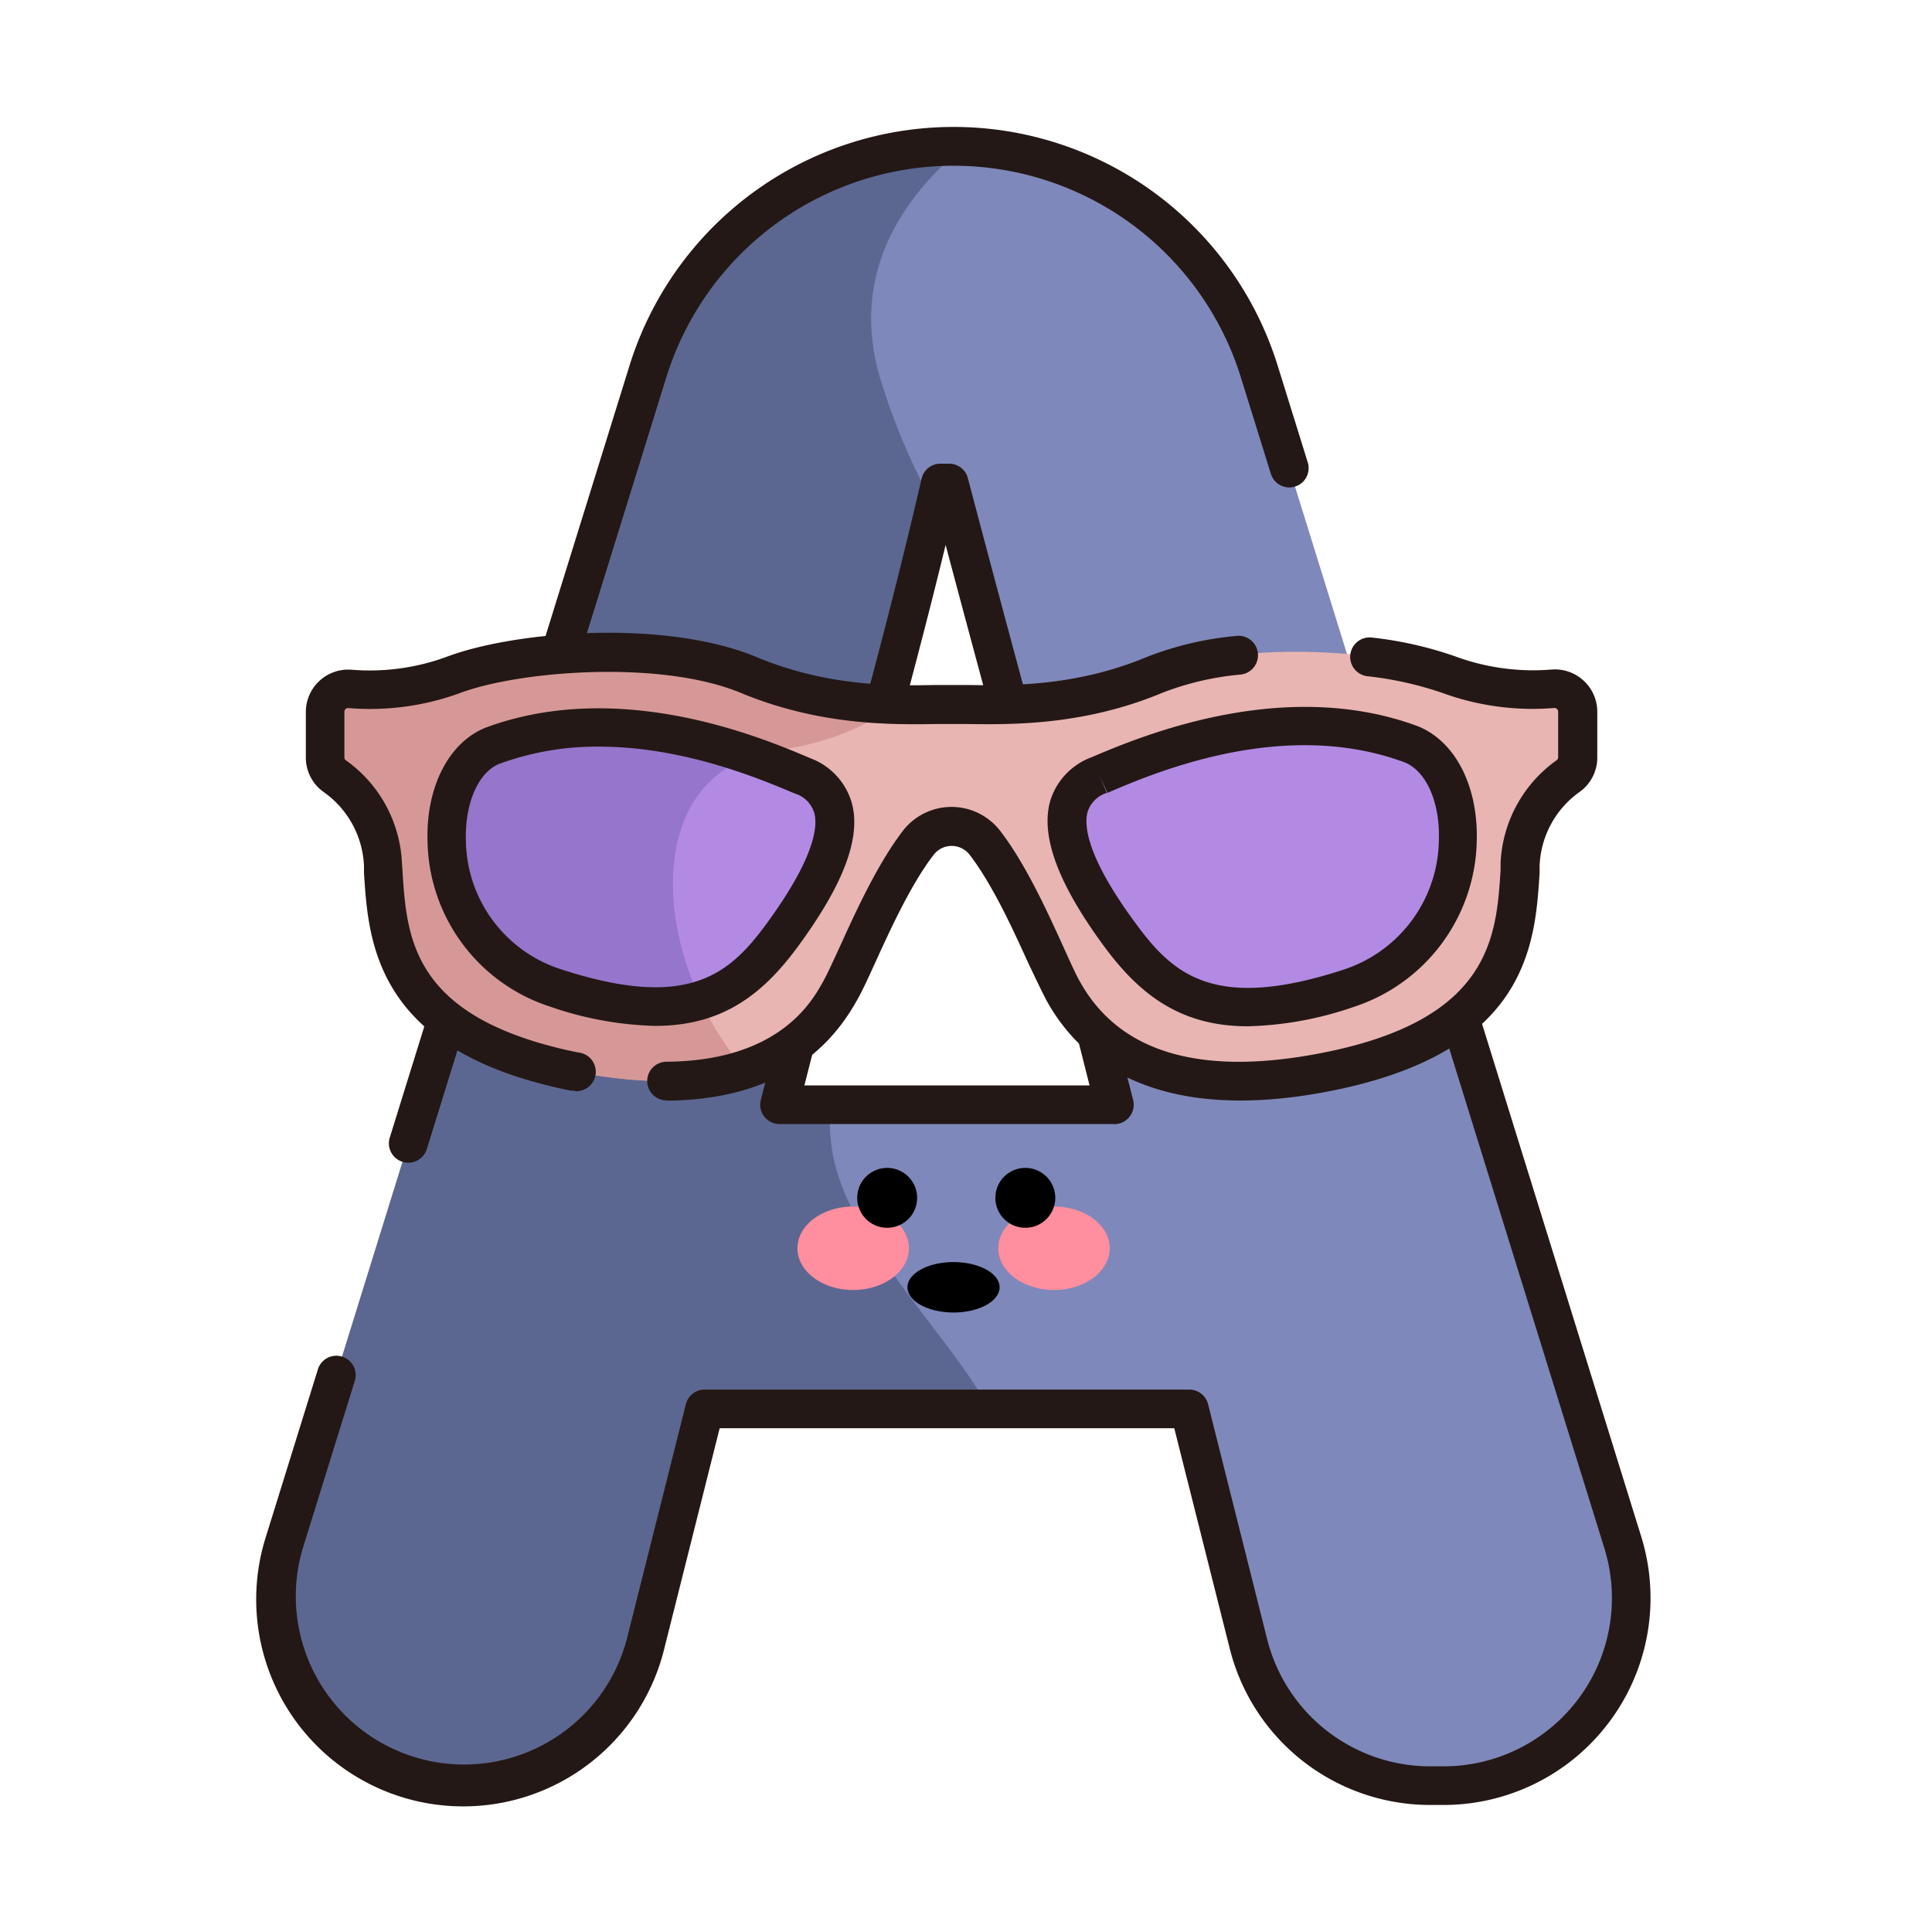
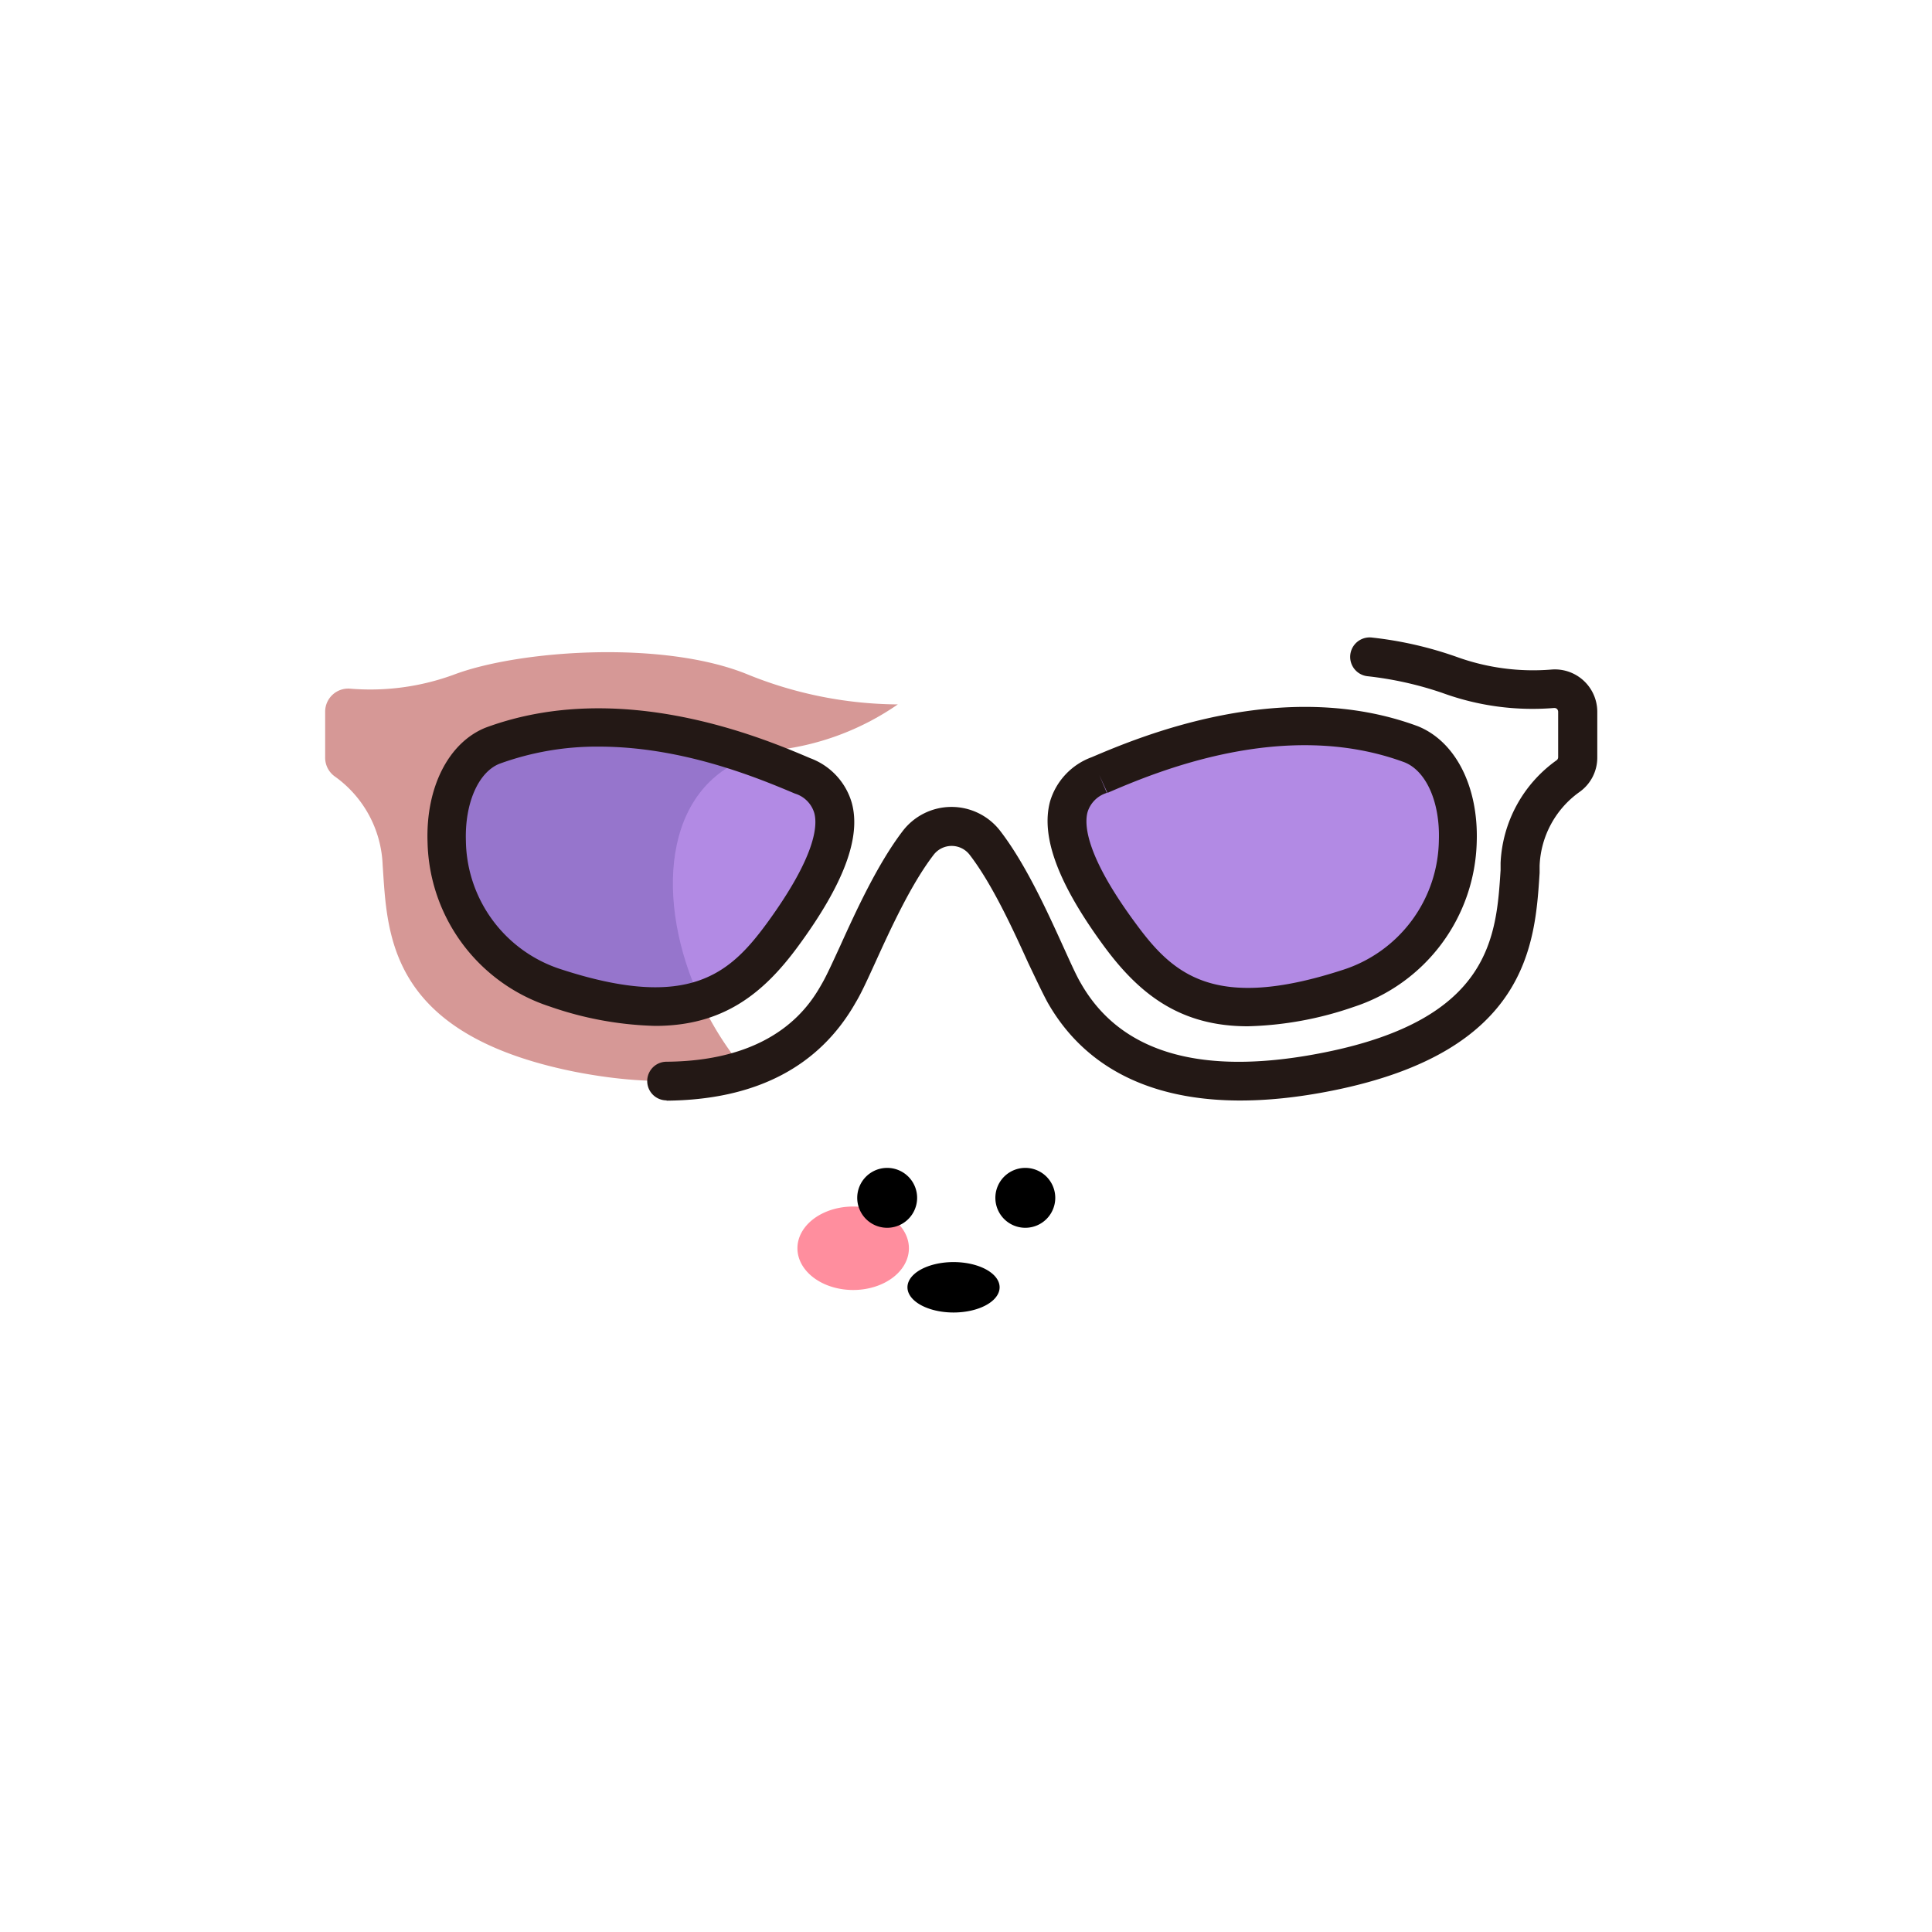
<svg xmlns="http://www.w3.org/2000/svg" t="1741627863716" class="icon" viewBox="0 0 1024 1024" version="1.1" p-id="3703" width="56" height="56">
-   <path d="M630.374 746.752H373.453l-31.283 124.467A99.482 99.482 0 0 1 245.76 946.432a99.43 99.43 0 0 1-94.976-128.922L343.398 196.915a169.677 169.677 0 0 1 161.997-119.347 169.728 169.728 0 0 1 162.048 119.347L860.16 817.51a99.43 99.43 0 0 1-94.976 128.922h-7.014a99.482 99.482 0 0 1-96.461-75.213z m-39.68-161.178L572.006 512c-23.398-86.426-45.568-167.168-68.915-256h-4.659c-21.043 91.085-44.39 169.523-66.56 256l-18.688 73.574z" fill="#7F88BA" p-id="3704" />
-   <path d="M457.523 651.366c-14.541-23.706-19.302-44.954-17.203-65.792h-27.136L431.821 512c21.197-82.432 43.366-157.696 63.642-243.456a346.982 346.982 0 0 1-28.928-67.891c-16.333-55.245 11.674-95.898 44.134-122.88h-5.12a169.677 169.677 0 0 0-162.15 119.142L150.733 817.51A99.43 99.43 0 0 0 245.76 946.432a99.482 99.482 0 0 0 96.461-75.213l31.283-124.467h150.938c-17.152-30.362-43.622-57.498-66.918-95.386zM540.928 397.363c7.782-33.331-6.195-60.774-25.139-93.389 8.448 31.642 16.691 62.566 25.139 93.389z" fill="#5C6791" p-id="3705" />
-   <path d="M765.133 956.672h-7.014a109.517 109.517 0 0 1-106.342-82.944l-29.389-116.736H381.44l-29.338 116.736a109.722 109.722 0 1 1-211.149-59.29l27.546-88.678a10.24 10.24 0 1 1 19.558 6.093l-27.546 88.678a89.19 89.19 0 1 0 171.725 48.179L363.52 744.243a10.24 10.24 0 0 1 9.933-7.731h256.922a10.24 10.24 0 0 1 9.933 7.731l31.283 124.467a89.139 89.139 0 0 0 86.528 67.482h7.014a89.19 89.19 0 0 0 85.197-115.661l-140.646-453.069a10.24 10.24 0 0 1 19.558-6.093l140.646 453.069a109.722 109.722 0 0 1-104.755 142.234zM216.371 616.243a10.547 10.547 0 0 1-3.021-0.461 10.24 10.24 0 0 1-6.758-12.851l127.027-409.037a179.866 179.866 0 0 1 343.603 0l15.923 51.2a10.24 10.24 0 0 1-6.758 12.8 10.24 10.24 0 0 1-12.8-6.758l-15.923-51.2a159.437 159.437 0 0 0-304.486 0L226.15 609.28a10.24 10.24 0 0 1-9.779 6.963z m374.272-20.48H413.133a10.24 10.24 0 0 1-8.038-3.942 10.24 10.24 0 0 1-1.843-8.806l18.688-73.574c8.141-31.744 16.538-62.874 24.678-92.928C460.8 364.8 475.136 311.296 488.448 253.747A10.24 10.24 0 0 1 498.432 245.76h4.659a10.24 10.24 0 0 1 9.882 7.629c17.152 65.075 33.331 124.723 50.432 187.802l18.483 68.096 18.688 73.728a10.24 10.24 0 0 1-1.843 8.806 10.24 10.24 0 0 1-8.09 3.994z m-164.301-20.48h151.142l-15.36-60.826-18.432-67.891c-14.438-53.299-28.211-104.038-42.496-157.747-11.264 46.438-23.194 90.317-34.714 133.12-8.141 30.054-16.538 61.082-24.678 92.672z" fill="#231815" p-id="3706" />
-   <path d="M486.707 446.669a22.272 22.272 0 0 1 35.277 0c18.586 24.064 33.741 64.973 41.882 79.36 10.598 18.688 40.96 61.747 140.288 41.779s99.174-72.96 101.683-109.722a60.416 60.416 0 0 1 25.6-46.746 12.237 12.237 0 0 0 5.12-10.24v-24.064a12.288 12.288 0 0 0-13.21-12.237 128.717 128.717 0 0 1-54.733-7.322c-34.304-13.107-111.616-18.688-156.518 0s-85.402 15.36-107.52 15.36-62.618 3.123-107.52-15.36-122.214-13.107-156.518 0a128.717 128.717 0 0 1-54.733 7.322 12.237 12.237 0 0 0-13.21 12.237v24.064a12.237 12.237 0 0 0 5.12 10.24 60.416 60.416 0 0 1 25.344 46.746c2.509 36.762 2.509 89.754 101.632 109.722s129.69-23.091 140.288-41.779c7.987-14.387 23.091-55.296 41.728-79.36z" fill="#E8B5B2" p-id="3707" />
  <path d="M394.496 566.835C344.269 507.136 337.92 407.142 413.184 397.363a141.363 141.363 0 0 0 62.669-24.013 214.682 214.682 0 0 1-79.053-15.667c-44.902-18.688-122.214-13.107-156.518 0a128.717 128.717 0 0 1-54.733 7.322 12.237 12.237 0 0 0-13.21 12.237v24.064a12.237 12.237 0 0 0 5.12 10.24 60.416 60.416 0 0 1 25.344 46.746c2.509 36.762 2.509 89.754 101.632 109.722 40.243 7.885 69.325 5.427 90.061-1.178z" fill="#D69896" p-id="3708" />
  <path d="M425.472 411.341C396.646 399.36 327.117 370.739 261.12 395.213c-37.018 14.95-36.454 105.728 33.434 128.461S391.424 527.36 414.72 495.565s43.366-70.349 10.752-84.224z" fill="#B28AE4" p-id="3709" />
  <path d="M398.49 400.794c-34.816-12.237-87.04-24.218-137.318-5.581-37.018 14.95-36.454 105.728 33.434 128.461 34.458 11.162 58.419 12.186 76.8 6.554-24.422-52.173-20.634-113.203 27.085-129.434z" fill="#9675CC" p-id="3710" />
  <path d="M353.28 583.219a10.24 10.24 0 0 1 0-20.48c59.238-0.461 76.8-31.539 82.586-41.779 2.355-4.096 5.53-11.11 9.267-19.2 8.397-18.534 19.968-43.878 33.434-61.44a32.563 32.563 0 0 1 51.507 0c13.517 17.51 25.037 42.854 33.485 61.44 3.686 8.09 6.912 15.36 9.216 19.2 21.197 37.427 64.717 49.818 129.382 36.813 88.115-17.715 90.931-61.44 93.184-96.563v-3.84a70.656 70.656 0 0 1 29.696-54.426 1.997 1.997 0 0 0 0.819-1.638v-24.064a2.253 2.253 0 0 0-0.614-1.485 2.15 2.15 0 0 0-1.587-0.512 139.213 139.213 0 0 1-59.187-7.987 184.32 184.32 0 0 0-39.782-8.858 10.24 10.24 0 1 1 2.509-20.48 198.963 198.963 0 0 1 44.851 10.24 119.091 119.091 0 0 0 50.33 6.707 22.477 22.477 0 0 1 24.218 22.426v24.064a22.323 22.323 0 0 1-9.523 18.483 50.381 50.381 0 0 0-21.043 39.066v3.738c-2.406 37.632-6.093 94.515-109.568 115.354-73.267 14.746-125.542-1.434-151.245-46.746-2.765-5.12-6.144-12.288-10.24-20.89-7.987-17.562-18.995-41.677-31.027-57.293a12.032 12.032 0 0 0-19.098 0c-12.032 15.616-23.04 39.731-31.027 57.293-3.942 8.602-7.27 15.974-10.24 20.89-19.354 34.202-53.094 51.712-100.25 52.122z" fill="#231815" p-id="3711" />
-   <path d="M304.538 578.048a8.96 8.96 0 0 1-2.048 0 256.256 256.256 0 0 1-25.088-6.298c-79.053-24.371-82.33-75.315-84.48-109.056v-3.738A50.534 50.534 0 0 0 171.622 419.84a22.323 22.323 0 0 1-9.523-18.381v-24.064a22.477 22.477 0 0 1 24.218-22.426A118.272 118.272 0 0 0 236.646 348.16c35.84-13.619 115.354-20.173 164.096 0 37.734 15.77 72.243 15.36 95.078 14.899h16.998c22.886 0.358 57.395 0.87 95.13-14.899a173.005 173.005 0 0 1 47.411-11.11 10.24 10.24 0 1 1 2.202 20.48 151.603 151.603 0 0 0-41.779 9.779c-41.677 17.357-80.282 16.742-103.27 16.435h-16.435c-23.04 0.358-61.44 0.922-103.27-16.435-42.752-17.818-117.76-11.725-148.941 0a138.906 138.906 0 0 1-59.136 7.987 2.15 2.15 0 0 0-1.587 0.512 1.997 1.997 0 0 0-0.614 1.485v24.064a1.843 1.843 0 0 0 0.819 1.638 70.656 70.656 0 0 1 29.696 54.426l0.256 3.84c2.099 33.075 4.557 70.554 70.093 90.778a230.4 230.4 0 0 0 23.091 5.786 10.24 10.24 0 0 1-1.997 20.48z" fill="#231815" p-id="3712" />
  <path d="M582.656 410.778c28.979-12.339 98.97-40.96 165.376-16.23 37.274 15.002 36.659 106.445-33.69 129.28s-97.28 3.584-120.883-28.262-43.622-70.605-10.803-84.787z" fill="#B28AE4" p-id="3713" />
  <path d="M347.29 543.744a183.142 183.142 0 0 1-55.808-10.24 93.798 93.798 0 0 1-64.87-87.04c-1.024-28.979 11.059-52.838 30.72-60.774 71.68-26.573 147.251 5.581 172.134 16.179a35.84 35.84 0 0 1 21.965 23.552c5.12 18.381-4.301 43.315-28.467 76.186-18.483 25.19-39.885 42.138-75.674 42.138zM317.44 395.725a150.682 150.682 0 0 0-52.787 9.114c-11.162 4.506-18.381 20.992-17.715 40.96a72.55 72.55 0 0 0 50.739 68.045c67.686 22.016 89.293 1.997 108.698-24.371 26.163-35.84 27.034-52.019 25.19-58.624a15.36 15.36 0 0 0-10.24-10.24c-18.278-7.68-58.726-24.883-103.885-24.883zM661.35 543.949c-35.84 0-57.498-17.05-76.134-42.342-24.32-33.075-33.69-58.112-28.672-76.8a35.84 35.84 0 0 1 22.016-23.45c25.037-10.65 101.222-43.059 172.954-16.435 20.019 8.09 32.154 32.102 31.181 61.44a94.464 94.464 0 0 1-65.28 87.347 184.32 184.32 0 0 1-56.064 10.24z m-78.694-133.12l3.994 9.421a15.36 15.36 0 0 0-10.24 10.24c-1.792 6.656-0.922 23.194 25.6 59.034 19.507 26.573 41.267 46.746 109.414 24.627a73.165 73.165 0 0 0 51.2-68.608c0.717-20.173-6.605-36.813-18.125-41.472-63.795-23.706-131.891 5.12-157.542 16.179z" fill="#231815" p-id="3714" />
  <path d="M422.656 661.606a29.542 22.118 0 1 0 59.085 0 29.542 22.118 0 1 0-59.085 0Z" fill="#FF8E9E" p-id="3715" />
-   <path d="M529.101 661.606a29.542 22.118 0 1 0 59.085 0 29.542 22.118 0 1 0-59.085 0Z" fill="#FF8E9E" p-id="3716" />
+   <path d="M529.101 661.606Z" fill="#FF8E9E" p-id="3716" />
  <path d="M480.973 682.291a24.422 13.363 0 1 0 48.845 0 24.422 13.363 0 1 0-48.845 0Z" p-id="3717" />
  <path d="M543.437 634.88m-15.872 0a15.872 15.872 0 1 0 31.744 0 15.872 15.872 0 1 0-31.744 0Z" p-id="3718" />
  <path d="M470.221 634.88m-15.872 0a15.872 15.872 0 1 0 31.744 0 15.872 15.872 0 1 0-31.744 0Z" p-id="3719" />
</svg>